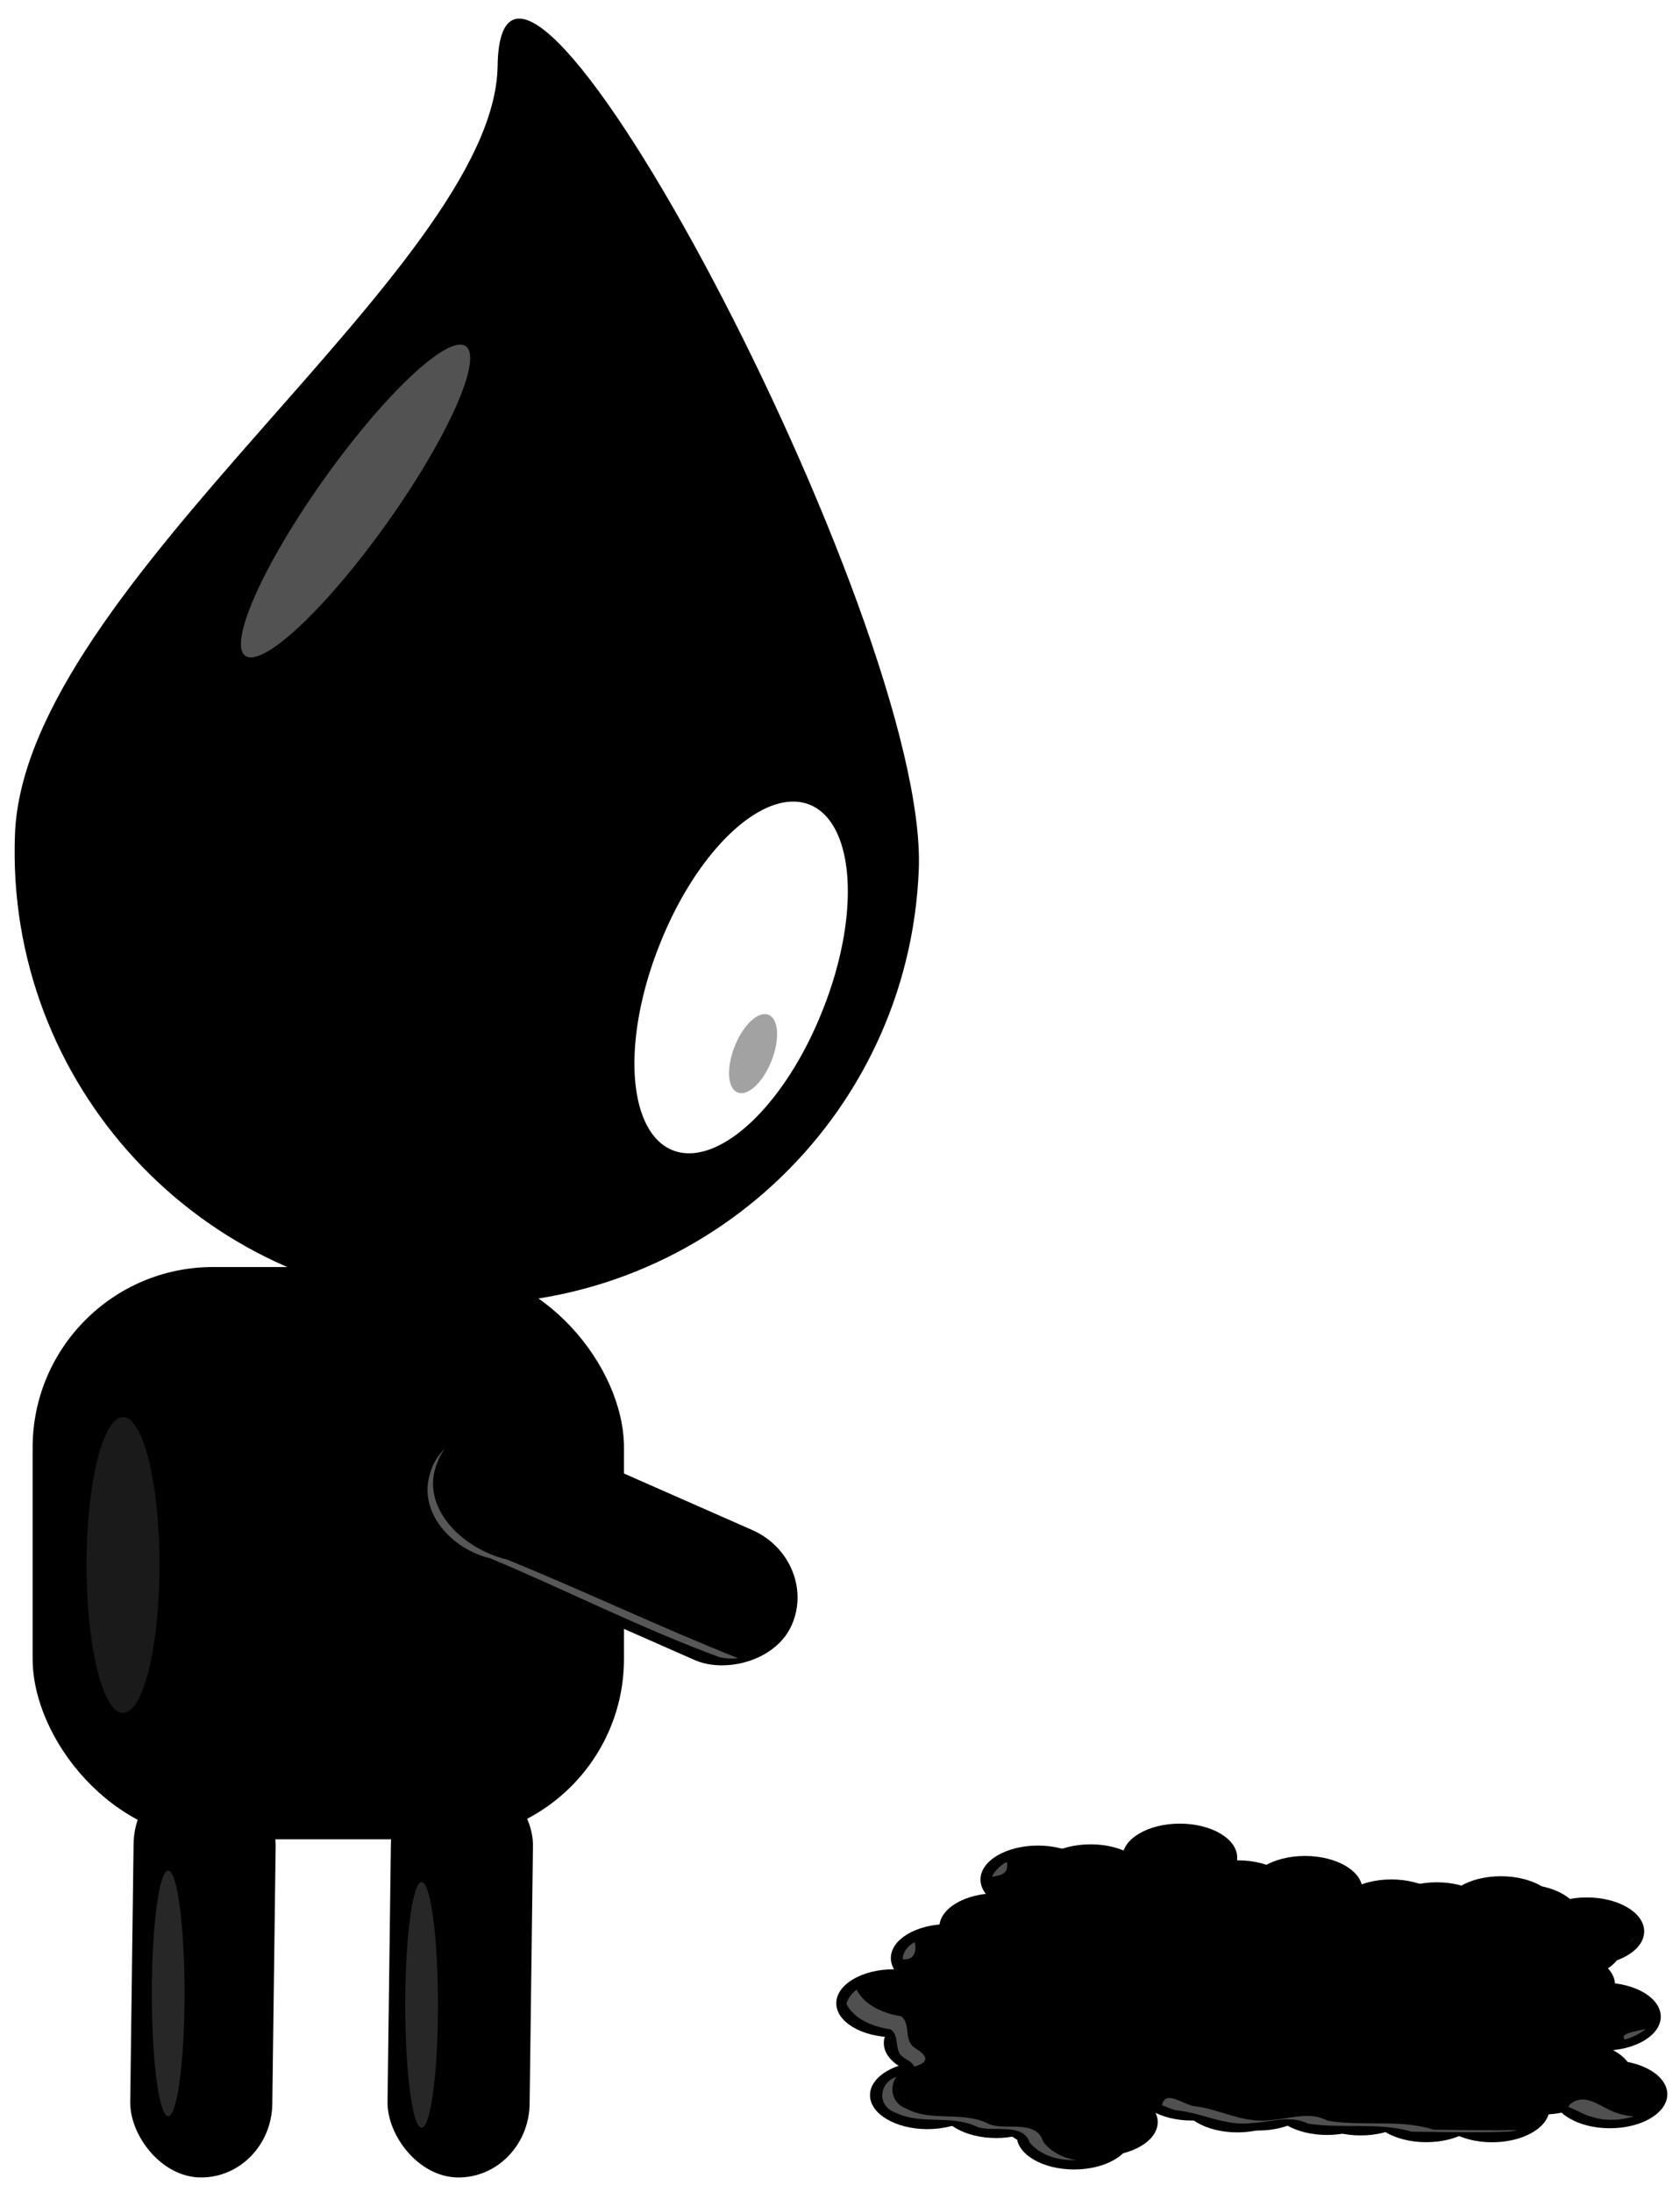
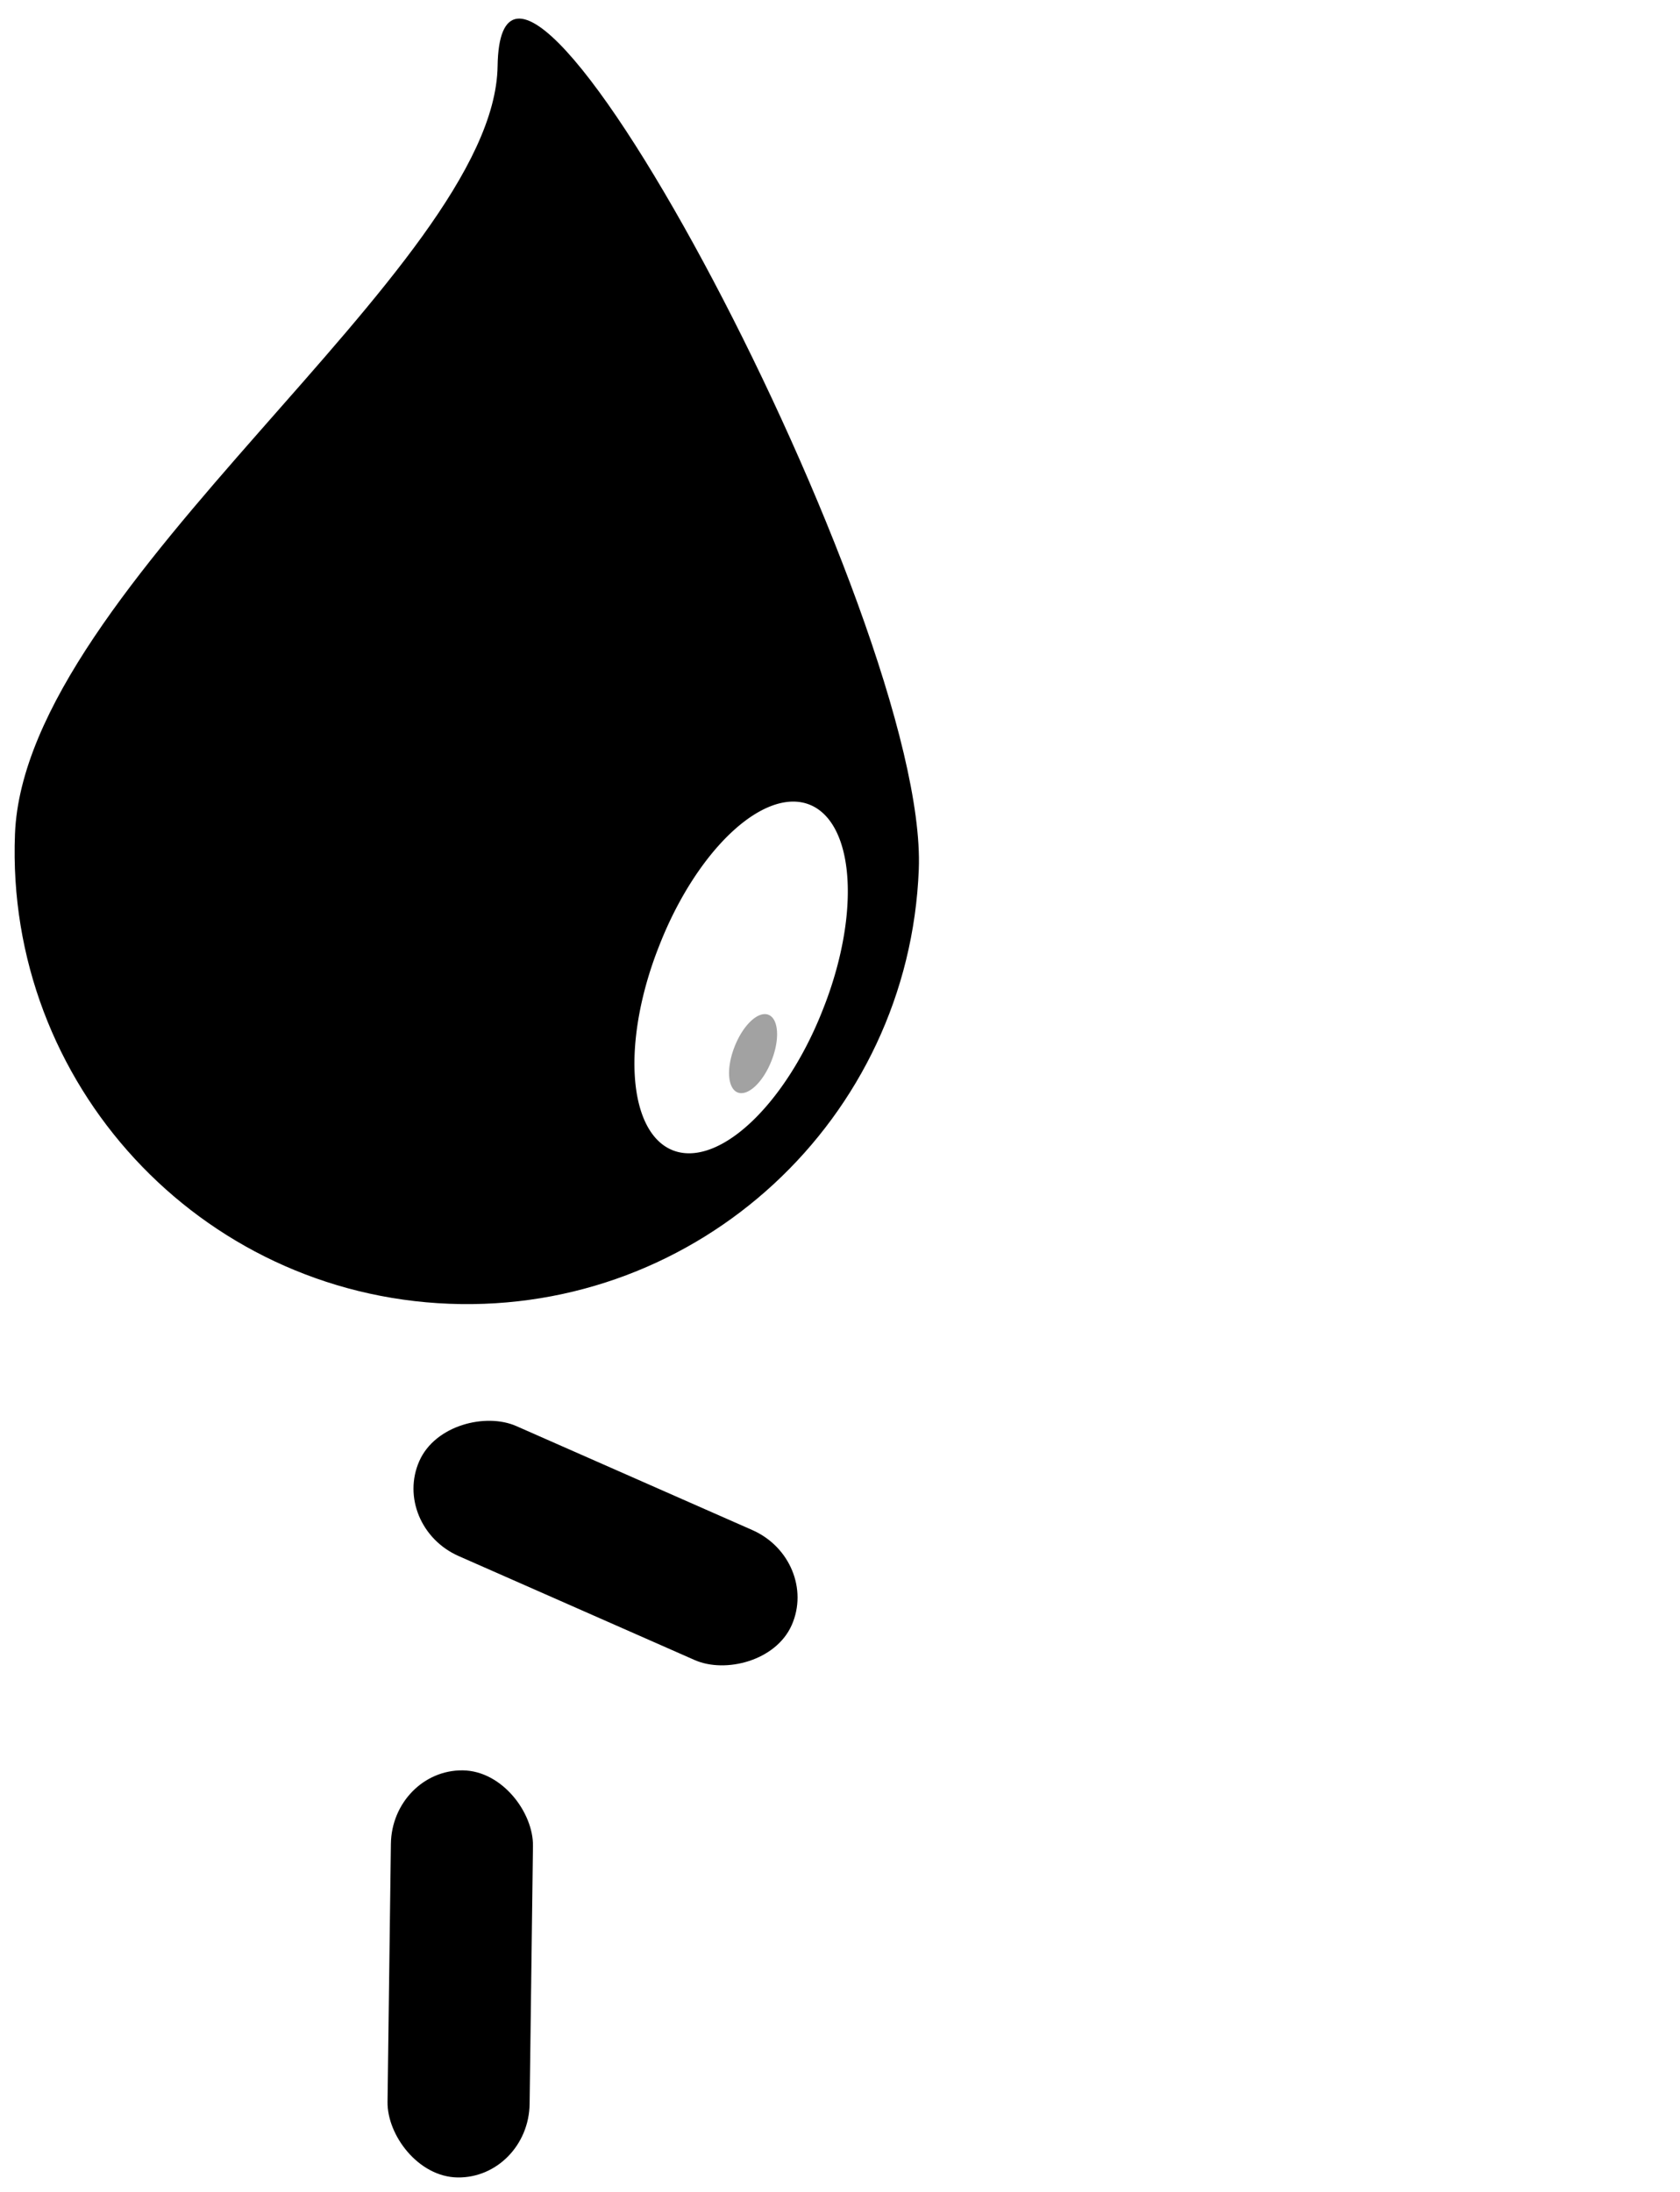
<svg xmlns="http://www.w3.org/2000/svg" xmlns:ns1="http://sodipodi.sourceforge.net/DTD/sodipodi-0.dtd" xmlns:ns2="http://www.inkscape.org/namespaces/inkscape" xmlns:xlink="http://www.w3.org/1999/xlink" id="svg2" ns1:docname="Something_I_ate.svg" viewBox="0 0 345 450" version="1.1" ns2:version="0.48.2 r9819">
  <title id="title6539">Must be something I ate. Debe ser algo que comí.</title>
  <defs id="defs4">
    <filter id="filter3876" ns2:collect="always" color-interpolation-filters="sRGB">
      <feGaussianBlur id="feGaussianBlur3878" stdDeviation="1.398" ns2:collect="always" />
    </filter>
    <filter id="filter3890" height="1.423" width="2.326" color-interpolation-filters="sRGB" y="-.211" x="-.663" ns2:collect="always">
      <feGaussianBlur id="feGaussianBlur3892" stdDeviation="6.686" ns2:collect="always" />
    </filter>
    <filter id="filter3902" height="1.341" width="2.003" color-interpolation-filters="sRGB" y="-.171" x="-.502" ns2:collect="always">
      <feGaussianBlur id="feGaussianBlur3904" stdDeviation="5.44" ns2:collect="always" />
    </filter>
    <filter id="filter3945" ns2:collect="always" color-interpolation-filters="sRGB">
      <feGaussianBlur id="feGaussianBlur3947" stdDeviation="1.083" ns2:collect="always" />
    </filter>
    <filter id="filter5446" ns2:collect="always" color-interpolation-filters="sRGB">
      <feGaussianBlur id="feGaussianBlur5448" stdDeviation="1.597" ns2:collect="always" />
    </filter>
    <filter id="filter6234" height="1.469" width="1.771" y="-.234" x="-.385" ns2:collect="always">
      <feGaussianBlur id="feGaussianBlur6236" stdDeviation="7.001" ns2:collect="always" />
    </filter>
  </defs>
  <ns1:namedview id="base" fit-margin-left="0" ns2:zoom="1" borderopacity="1.0" ns2:current-layer="layer1" ns2:cx="-22.5" ns2:cy="203.23985" ns2:object-paths="false" ns2:window-maximized="1" showgrid="false" fit-margin-right="0" showguides="true" bordercolor="#666666" ns2:window-x="54" ns2:guide-bbox="true" ns2:window-y="-8" fit-margin-bottom="0" ns2:window-width="1304" ns2:pageopacity="0.0" ns2:pageshadow="2" pagecolor="#ffffff" ns2:document-units="px" ns2:window-height="746" fit-margin-top="0" />
  <g id="layer1" ns2:label="Capa 1" ns2:groupmode="layer" transform="translate(-269.93 -388.66)">
    <g id="g6279">
      <g id="g5450" transform="matrix(.737 0 0 .634 141.35 293.9)">
        <g id="g4479" transform="translate(-14.361 -17.38)">
-           <path id="path3994" ns1:rx="16" ns1:ry="11" style="fill:#000000" ns1:type="arc" d="m502 513.09c0 6.075-7.163 11-16 11s-16-4.925-16-11 7.163-11 16-11 16 4.925 16 11z" transform="translate(0 308.27)" ns1:cy="513.09448" ns1:cx="486" />
          <use id="use4007" xlink:href="#path3994" transform="translate(34.104 -.581)" height="744.094" width="1052.362" y="0" x="0" />
          <use id="use4009" xlink:href="#path3994" transform="translate(-6.527 2.556)" height="744.094" width="1052.362" y="0" x="0" />
          <use id="use4011" xlink:href="#path3994" transform="translate(-1.768 -32.864)" height="744.094" width="1052.362" y="0" x="0" />
          <use id="use4013" xlink:href="#path3994" transform="translate(-11.914 2.013)" height="744.094" width="1052.362" y="0" x="0" />
          <use id="use4015" xlink:href="#path3994" transform="translate(6.705 -46.29)" height="744.094" width="1052.362" y="0" x="0" />
          <use id="use4017" xlink:href="#path3994" transform="translate(22.091 -42.225)" height="744.094" width="1052.362" y="0" x="0" />
          <use id="use4019" xlink:href="#path3994" transform="translate(26.503 -18.963)" height="744.094" width="1052.362" y="0" x="0" />
          <use id="use4021" xlink:href="#path3994" transform="translate(-2.047 -29.282)" height="744.094" width="1052.362" y="0" x="0" />
          <use id="use4023" xlink:href="#path3994" transform="translate(24.811 -31.772)" height="744.094" width="1052.362" y="0" x="0" />
          <use id="use4025" xlink:href="#path3994" transform="translate(14.732 -25.456)" height="744.094" width="1052.362" y="0" x="0" />
          <use id="use4027" xlink:href="#path3994" transform="translate(6.041 -5.65)" height="744.094" width="1052.362" y="0" x="0" />
          <use id="use4029" xlink:href="#path3994" transform="translate(-7.97 -45.889)" height="744.094" width="1052.362" y="0" x="0" />
          <use id="use4031" xlink:href="#path3994" transform="translate(20.725 -18.782)" height="744.094" width="1052.362" y="0" x="0" />
          <use id="use4033" xlink:href="#path3994" transform="translate(-17.907 -25.884)" height="744.094" width="1052.362" y="0" x="0" />
          <use id="use4035" xlink:href="#path3994" transform="translate(9.217 -38.405)" height="744.094" width="1052.362" y="0" x="0" />
          <use id="use4037" xlink:href="#path3994" transform="translate(19.167 -14.286)" height="744.094" width="1052.362" y="0" x="0" />
          <use id="use4039" xlink:href="#path3994" transform="translate(19.492 -39.491)" height="744.094" width="1052.362" y="0" x="0" />
          <use id="use4041" xlink:href="#path3994" transform="translate(48.285 -14.097)" height="744.094" width="1052.362" y="0" x="0" />
          <use id="use4043" xlink:href="#path3994" transform="translate(23.398 4.193)" height="744.094" width="1052.362" y="0" x="0" />
          <use id="use4045" xlink:href="#path3994" transform="translate(20.053 -40.14)" height="744.094" width="1052.362" y="0" x="0" />
          <use id="use4047" xlink:href="#path3994" transform="translate(11.547 -35.883)" height="744.094" width="1052.362" y="0" x="0" />
          <use id="use4049" xlink:href="#path3994" transform="translate(25.923 -5.093)" height="744.094" width="1052.362" y="0" x="0" />
          <use id="use4051" xlink:href="#path3994" transform="translate(20.835 -7.353)" height="744.094" width="1052.362" y="0" x="0" />
          <use id="use4053" xlink:href="#path3994" transform="translate(47.767 -41.107)" height="744.094" width="1052.362" y="0" x="0" />
          <use id="use4055" xlink:href="#path3994" transform="translate(33.638 -2.614)" height="744.094" width="1052.362" y="0" x="0" />
          <use id="use4057" xlink:href="#path3994" transform="translate(42.874 -9.191)" height="744.094" width="1052.362" y="0" x="0" />
          <use id="use4059" xlink:href="#path3994" transform="translate(29.68 -18.891)" height="744.094" width="1052.362" y="0" x="0" />
          <use id="use4061" xlink:href="#path3994" transform="translate(45.769 1.304)" height="744.094" width="1052.362" y="0" x="0" />
          <use id="use4063" xlink:href="#path3994" transform="translate(18.957 -28.757)" height="744.094" width="1052.362" y="0" x="0" />
          <use id="use4065" xlink:href="#path3994" transform="translate(31.56 -52.995)" height="744.094" width="1052.362" y="0" x="0" />
          <use id="use4067" xlink:href="#path3994" transform="translate(60.624 -10.056)" height="744.094" width="1052.362" y="0" x="0" />
          <use id="use4069" xlink:href="#path3994" transform="translate(41.731 .817)" height="744.094" width="1052.362" y="0" x="0" />
          <use id="use4071" xlink:href="#path3994" transform="translate(39.195 -34.076)" height="744.094" width="1052.362" y="0" x="0" />
          <use id="use4073" xlink:href="#path3994" transform="translate(48.746 -4.894)" height="744.094" width="1052.362" y="0" x="0" />
          <use id="use4075" xlink:href="#path3994" transform="translate(53.956 -8.321)" height="744.094" width="1052.362" y="0" x="0" />
          <use id="use4077" xlink:href="#path3994" transform="translate(20.228 -41.108)" height="744.094" width="1052.362" y="0" x="0" />
          <use id="use4079" xlink:href="#path3994" transform="translate(56.048 -20.56)" height="744.094" width="1052.362" y="0" x="0" />
          <use id="use4081" xlink:href="#path3994" transform="translate(44.726 -7.723)" height="744.094" width="1052.362" y="0" x="0" />
          <use id="use4083" xlink:href="#path3994" transform="translate(68.288 -34.556)" height="744.094" width="1052.362" y="0" x="0" />
          <use id="use4085" xlink:href="#path3994" transform="translate(68.975 -19.446)" height="744.094" width="1052.362" y="0" x="0" />
          <use id="use4087" xlink:href="#path3994" transform="translate(26.335 -15.962)" height="744.094" width="1052.362" y="0" x="0" />
          <use id="use4089" xlink:href="#path3994" transform="translate(32.449 8.302)" height="744.094" width="1052.362" y="0" x="0" />
          <use id="use4091" xlink:href="#path3994" transform="translate(28.384 -36.649)" height="744.094" width="1052.362" y="0" x="0" />
          <use id="use4093" xlink:href="#path3994" transform="translate(84.964 -17.614)" height="744.094" width="1052.362" y="0" x="0" />
          <use id="use4095" xlink:href="#path3994" transform="translate(60.003 -4.298)" height="744.094" width="1052.362" y="0" x="0" />
          <use id="use4097" xlink:href="#path3994" transform="translate(61.267 1.469)" height="744.094" width="1052.362" y="0" x="0" />
          <use id="use4099" xlink:href="#path3994" transform="translate(26.97 -10.627)" height="744.094" width="1052.362" y="0" x="0" />
          <use id="use4101" xlink:href="#path3994" transform="translate(58.362 -33.684)" height="744.094" width="1052.362" y="0" x="0" />
          <use id="use4103" xlink:href="#path3994" transform="translate(66.457 -42.525)" height="744.094" width="1052.362" y="0" x="0" />
          <use id="use4105" xlink:href="#path3994" transform="translate(85.079 -.398)" height="744.094" width="1052.362" y="0" x="0" />
          <use id="use4107" xlink:href="#path3994" transform="translate(59.418 -26.863)" height="744.094" width="1052.362" y="0" x="0" />
          <use id="use4109" xlink:href="#path3994" transform="translate(65.86 19.262)" height="744.094" width="1052.362" y="0" x="0" />
          <use id="use4111" xlink:href="#path3994" transform="translate(76.158 -20.348)" height="744.094" width="1052.362" y="0" x="0" />
          <use id="use4113" xlink:href="#path3994" transform="translate(103.72 -10.204)" height="744.094" width="1052.362" y="0" x="0" />
          <use id="use4115" xlink:href="#path3994" transform="translate(101.53 -5.619)" height="744.094" width="1052.362" y="0" x="0" />
          <use id="use4117" xlink:href="#path3994" transform="translate(82.015 -13.212)" height="744.094" width="1052.362" y="0" x="0" />
          <use id="use4119" xlink:href="#path3994" transform="translate(81.948 25.975)" height="744.094" width="1052.362" y="0" x="0" />
          <use id="use4121" xlink:href="#path3994" transform="translate(90.506 -34.921)" height="744.094" width="1052.362" y="0" x="0" />
          <use id="use4123" xlink:href="#path3994" transform="translate(51.666 9.994)" height="744.094" width="1052.362" y="0" x="0" />
          <use id="use4125" xlink:href="#path3994" transform="translate(77.277 -.438)" height="744.094" width="1052.362" y="0" x="0" />
          <use id="use4127" xlink:href="#path3994" transform="translate(87.882 1.792)" height="744.094" width="1052.362" y="0" x="0" />
          <use id="use4129" xlink:href="#path3994" transform="translate(56.139 -6.671)" height="744.094" width="1052.362" y="0" x="0" />
          <use id="use4131" xlink:href="#path3994" transform="translate(81.989 -16.942)" height="744.094" width="1052.362" y="0" x="0" />
          <use id="use4133" xlink:href="#path3994" transform="translate(100.18 -32.064)" height="744.094" width="1052.362" y="0" x="0" />
          <use id="use4135" xlink:href="#path3994" transform="translate(78.411 8.279)" height="744.094" width="1052.362" y="0" x="0" />
          <use id="use4137" xlink:href="#path3994" transform="translate(86.179 -20.926)" height="744.094" width="1052.362" y="0" x="0" />
          <use id="use4139" xlink:href="#path3994" transform="translate(66.162 -28.14)" height="744.094" width="1052.362" y="0" x="0" />
          <use id="use4141" xlink:href="#path3994" transform="translate(66.468 -8.411)" height="744.094" width="1052.362" y="0" x="0" />
          <use id="use4143" xlink:href="#path3994" transform="translate(66.602 4.942)" height="744.094" width="1052.362" y="0" x="0" />
          <use id="use4145" xlink:href="#path3994" transform="translate(73.398 -8.184)" height="744.094" width="1052.362" y="0" x="0" />
          <use id="use4147" xlink:href="#path3994" transform="translate(77.849 -4.867)" height="744.094" width="1052.362" y="0" x="0" />
          <use id="use4149" xlink:href="#path3994" transform="translate(61.344 -7.557)" height="744.094" width="1052.362" y="0" x="0" />
          <use id="use4151" xlink:href="#path3994" transform="translate(112.69 -3.669)" height="744.094" width="1052.362" y="0" x="0" />
          <use id="use4153" xlink:href="#path3994" transform="translate(106.97 -23.699)" height="744.094" width="1052.362" y="0" x="0" />
          <use id="use4155" xlink:href="#path3994" transform="translate(95.984 -5.343)" height="744.094" width="1052.362" y="0" x="0" />
          <use id="use4157" xlink:href="#path3994" transform="translate(123.18 -5.414)" height="744.094" width="1052.362" y="0" x="0" />
          <use id="use4159" xlink:href="#path3994" transform="translate(118.58 28.186)" height="744.094" width="1052.362" y="0" x="0" />
          <use id="use4161" xlink:href="#path3994" transform="translate(119.67 -7.493)" height="744.094" width="1052.362" y="0" x="0" />
          <use id="use4163" xlink:href="#path3994" transform="translate(124.87 -19.811)" height="744.094" width="1052.362" y="0" x="0" />
          <use id="use4165" xlink:href="#path3994" transform="translate(87.268 11.524)" height="744.094" width="1052.362" y="0" x="0" />
          <use id="use4167" xlink:href="#path3994" transform="translate(130.8 -5.097)" height="744.094" width="1052.362" y="0" x="0" />
          <use id="use4169" xlink:href="#path3994" transform="translate(87.585 7.36)" height="744.094" width="1052.362" y="0" x="0" />
          <use id="use4171" xlink:href="#path3994" transform="translate(82.796 -21.75)" height="744.094" width="1052.362" y="0" x="0" />
          <use id="use4173" xlink:href="#path3994" transform="translate(81.38 .835)" height="744.094" width="1052.362" y="0" x="0" />
          <use id="use4175" xlink:href="#path3994" transform="translate(134.92 1.637)" height="744.094" width="1052.362" y="0" x="0" />
          <use id="use4177" xlink:href="#path3994" transform="translate(101.05 16.893)" height="744.094" width="1052.362" y="0" x="0" />
          <use id="use4179" xlink:href="#path3994" transform="translate(103.16 -33.996)" height="744.094" width="1052.362" y="0" x="0" />
          <use id="use4181" xlink:href="#path3994" transform="translate(138.86 -24.401)" height="744.094" width="1052.362" y="0" x="0" />
          <use id="use4183" xlink:href="#path3994" transform="translate(122.04 17.79)" height="744.094" width="1052.362" y="0" x="0" />
          <use id="use4185" xlink:href="#path3994" transform="translate(109.65 -18.153)" height="744.094" width="1052.362" y="0" x="0" />
          <use id="use4187" xlink:href="#path3994" transform="translate(147.13 -1.401)" height="744.094" width="1052.362" y="0" x="0" />
          <use id="use4189" xlink:href="#path3994" transform="translate(112.47 -6.665)" height="744.094" width="1052.362" y="0" x="0" />
          <use id="use4191" xlink:href="#path3994" transform="translate(137.95 2.296)" height="744.094" width="1052.362" y="0" x="0" />
          <use id="use4193" xlink:href="#path3994" transform="translate(128.33 -1.595)" height="744.094" width="1052.362" y="0" x="0" />
          <use id="use4195" xlink:href="#path3994" transform="translate(130.01 -12.672)" height="744.094" width="1052.362" y="0" x="0" />
          <use id="use4197" xlink:href="#path3994" transform="translate(104.71 -6.509)" height="744.094" width="1052.362" y="0" x="0" />
          <use id="use4199" xlink:href="#path3994" transform="translate(132.75 19.198)" height="744.094" width="1052.362" y="0" x="0" />
          <use id="use4201" xlink:href="#path3994" transform="translate(105.36 6.389)" height="744.094" width="1052.362" y="0" x="0" />
          <use id="use4203" xlink:href="#path3994" transform="translate(119.33 -25.519)" height="744.094" width="1052.362" y="0" x="0" />
          <use id="use4205" xlink:href="#path3994" transform="translate(144.96 -29.094)" height="744.094" width="1052.362" y="0" x="0" />
          <use id="use4207" xlink:href="#path3994" transform="translate(116.31 9.303)" height="744.094" width="1052.362" y="0" x="0" />
          <use id="use4209" xlink:href="#path3994" transform="translate(140.4 -3.905)" height="744.094" width="1052.362" y="0" x="0" />
          <use id="use4211" xlink:href="#path3994" transform="translate(136.05 -6.584)" height="744.094" width="1052.362" y="0" x="0" />
          <use id="use4213" xlink:href="#path3994" transform="translate(122.29 -35.011)" height="744.094" width="1052.362" y="0" x="0" />
          <use id="use4215" xlink:href="#path3994" transform="translate(151.4 23.651)" height="744.094" width="1052.362" y="0" x="0" />
          <use id="use4217" xlink:href="#path3994" transform="translate(149.58 -1.486)" height="744.094" width="1052.362" y="0" x="0" />
          <use id="use4219" xlink:href="#path3994" transform="translate(113.2 -15.548)" height="744.094" width="1052.362" y="0" x="0" />
          <use id="use4221" xlink:href="#path3994" transform="translate(115.75 -5.27)" height="744.094" width="1052.362" y="0" x="0" />
          <use id="use4223" xlink:href="#path3994" transform="translate(141.67 17.591)" height="744.094" width="1052.362" y="0" x="0" />
          <use id="use4225" xlink:href="#path3994" transform="translate(111.58 16.947)" height="744.094" width="1052.362" y="0" x="0" />
          <use id="use4227" xlink:href="#path3994" transform="translate(121.04 -35.96)" height="744.094" width="1052.362" y="0" x="0" />
          <use id="use4229" xlink:href="#path3994" transform="translate(127.34 1.035)" height="744.094" width="1052.362" y="0" x="0" />
          <use id="use4231" xlink:href="#path3994" transform="translate(140.7 .954)" height="744.094" width="1052.362" y="0" x="0" />
          <use id="use4233" xlink:href="#path3994" transform="translate(116.58 -2.989)" height="744.094" width="1052.362" y="0" x="0" />
          <use id="use4235" xlink:href="#path3994" transform="translate(136.3 -5.315)" height="744.094" width="1052.362" y="0" x="0" />
          <use id="use4237" xlink:href="#path3994" transform="translate(136.82 -11.844)" height="744.094" width="1052.362" y="0" x="0" />
          <use id="use4239" xlink:href="#path3994" transform="translate(111.33 7.696)" height="744.094" width="1052.362" y="0" x="0" />
          <use id="use4241" xlink:href="#path3994" transform="translate(87.631 1.53)" height="744.094" width="1052.362" y="0" x="0" />
          <use id="use4243" xlink:href="#path3994" transform="translate(95.487 -9.243)" height="744.094" width="1052.362" y="0" x="0" />
          <use id="use4245" xlink:href="#path3994" transform="translate(94.425 -2.405)" height="744.094" width="1052.362" y="0" x="0" />
          <use id="use4247" xlink:href="#path3994" transform="translate(127.14 -33.306)" height="744.094" width="1052.362" y="0" x="0" />
          <use id="use4249" xlink:href="#path3994" transform="translate(111.23 19.024)" height="744.094" width="1052.362" y="0" x="0" />
          <use id="use4251" xlink:href="#path3994" transform="translate(127.07 -7.034)" height="744.094" width="1052.362" y="0" x="0" />
          <use id="use4253" xlink:href="#path3994" transform="translate(115.53 17.078)" height="744.094" width="1052.362" y="0" x="0" />
          <use id="use4255" xlink:href="#path3994" transform="translate(133.16 -12.029)" height="744.094" width="1052.362" y="0" x="0" />
          <use id="use4257" xlink:href="#path3994" transform="translate(128.24 11.448)" height="744.094" width="1052.362" y="0" x="0" />
          <use id="use4259" xlink:href="#path3994" transform="translate(98.434 20.037)" height="744.094" width="1052.362" y="0" x="0" />
          <use id="use4261" xlink:href="#path3994" transform="translate(110.55 13.622)" height="744.094" width="1052.362" y="0" x="0" />
          <use id="use4263" xlink:href="#path3994" transform="translate(73.994 2.445)" height="744.094" width="1052.362" y="0" x="0" />
          <use id="use4265" xlink:href="#path3994" transform="translate(112.8 -5.777)" height="744.094" width="1052.362" y="0" x="0" />
          <use id="use4267" xlink:href="#path3994" transform="translate(62.523 -7.755)" height="744.094" width="1052.362" y="0" x="0" />
          <use id="use4269" xlink:href="#path3994" transform="translate(63.507 9.737)" height="744.094" width="1052.362" y="0" x="0" />
          <use id="use4271" xlink:href="#path3994" transform="translate(64.531 -7.166)" height="744.094" width="1052.362" y="0" x="0" />
          <use id="use4273" xlink:href="#path3994" transform="translate(117.34 -25.946)" height="744.094" width="1052.362" y="0" x="0" />
          <use id="use4275" xlink:href="#path3994" transform="translate(118.97 1.363)" height="744.094" width="1052.362" y="0" x="0" />
          <use id="use4277" xlink:href="#path3994" transform="translate(101.05 17.719)" height="744.094" width="1052.362" y="0" x="0" />
          <use id="use4279" xlink:href="#path3994" transform="translate(87.835 8.349)" height="744.094" width="1052.362" y="0" x="0" />
          <use id="use4281" xlink:href="#path3994" transform="translate(104.41 8.985)" height="744.094" width="1052.362" y="0" x="0" />
          <use id="use4283" xlink:href="#path3994" transform="translate(57.958 -3.992)" height="744.094" width="1052.362" y="0" x="0" />
          <use id="use4285" xlink:href="#path3994" transform="translate(89.533 2.624)" height="744.094" width="1052.362" y="0" x="0" />
          <use id="use4287" xlink:href="#path3994" transform="translate(45.476 -.417)" height="744.094" width="1052.362" y="0" x="0" />
          <use id="use4289" xlink:href="#path3994" transform="translate(88.774 2.048)" height="744.094" width="1052.362" y="0" x="0" />
          <use id="use4291" xlink:href="#path3994" transform="translate(100.23 28.163)" height="744.094" width="1052.362" y="0" x="0" />
          <use id="use4293" xlink:href="#path3994" transform="translate(72.569 25.822)" height="744.094" width="1052.362" y="0" x="0" />
          <use id="use4295" xlink:href="#path3994" transform="translate(93.216 -15.182)" height="744.094" width="1052.362" y="0" x="0" />
          <use id="use4297" xlink:href="#path3994" transform="translate(64.502 -17.063)" height="744.094" width="1052.362" y="0" x="0" />
          <use id="use4299" xlink:href="#path3994" transform="translate(51.088 17.739)" height="744.094" width="1052.362" y="0" x="0" />
          <use id="use4301" xlink:href="#path3994" transform="translate(67.157 2.366)" height="744.094" width="1052.362" y="0" x="0" />
          <use id="use4303" xlink:href="#path3994" transform="translate(67.684 -18.573)" height="744.094" width="1052.362" y="0" x="0" />
          <use id="use4305" xlink:href="#path3994" transform="translate(66.087 -33.378)" height="744.094" width="1052.362" y="0" x="0" />
          <use id="use4307" xlink:href="#path3994" transform="translate(54.516 -32.525)" height="744.094" width="1052.362" y="0" x="0" />
          <use id="use4309" xlink:href="#path3994" transform="translate(34.22 -1.25)" height="744.094" width="1052.362" y="0" x="0" />
          <use id="use4311" xlink:href="#path3994" transform="translate(34.791 -22.714)" height="744.094" width="1052.362" y="0" x="0" />
          <use id="use4313" xlink:href="#path3994" transform="translate(53.376 24.392)" height="744.094" width="1052.362" y="0" x="0" />
          <use id="use4315" xlink:href="#path3994" transform="translate(34.294 -10.58)" height="744.094" width="1052.362" y="0" x="0" />
          <use id="use4317" xlink:href="#path3994" transform="translate(71.202 -6.597)" height="744.094" width="1052.362" y="0" x="0" />
          <use id="use4319" xlink:href="#path3994" transform="translate(48.382 -16.023)" height="744.094" width="1052.362" y="0" x="0" />
          <use id="use4321" xlink:href="#path3994" transform="translate(47.607 24.99)" height="744.094" width="1052.362" y="0" x="0" />
          <use id="use4323" xlink:href="#path3994" transform="translate(50.008 6.325)" height="744.094" width="1052.362" y="0" x="0" />
          <use id="use4325" xlink:href="#path3994" transform="translate(28.485 .004)" height="744.094" width="1052.362" y="0" x="0" />
          <use id="use4327" xlink:href="#path3994" transform="translate(84.479 10.317)" height="744.094" width="1052.362" y="0" x="0" />
          <use id="use4329" xlink:href="#path3994" transform="translate(84.451 8.947)" height="744.094" width="1052.362" y="0" x="0" />
          <use id="use4331" xlink:href="#path3994" transform="translate(38.645 9.271)" height="744.094" width="1052.362" y="0" x="0" />
          <use id="use4333" xlink:href="#path3994" transform="translate(43.707 3.422)" height="744.094" width="1052.362" y="0" x="0" />
          <use id="use4335" xlink:href="#path3994" transform="translate(41.392 -19.542)" height="744.094" width="1052.362" y="0" x="0" />
          <use id="use4337" xlink:href="#path3994" transform="translate(29.033 3.666)" height="744.094" width="1052.362" y="0" x="0" />
          <use id="use4339" xlink:href="#path3994" transform="translate(17.172 -9.159)" height="744.094" width="1052.362" y="0" x="0" />
          <use id="use4341" xlink:href="#path3994" transform="translate(56.73 -20.075)" height="744.094" width="1052.362" y="0" x="0" />
          <use id="use4343" xlink:href="#path3994" transform="translate(34.933 21.155)" height="744.094" width="1052.362" y="0" x="0" />
          <use id="use4345" xlink:href="#path3994" transform="translate(38.936 -11.676)" height="744.094" width="1052.362" y="0" x="0" />
          <use id="use4347" xlink:href="#path3994" transform="translate(32.126 -.101)" height="744.094" width="1052.362" y="0" x="0" />
          <use id="use4349" xlink:href="#path3994" transform="translate(60.785 -17.952)" height="744.094" width="1052.362" y="0" x="0" />
          <use id="use4351" xlink:href="#path3994" transform="translate(21.564 8.241)" height="744.094" width="1052.362" y="0" x="0" />
          <use id="use4353" xlink:href="#path3994" transform="translate(56.939 -9.101)" height="744.094" width="1052.362" y="0" x="0" />
          <use id="use4355" xlink:href="#path3994" transform="translate(18.984 -32.424)" height="744.094" width="1052.362" y="0" x="0" />
          <use id="use4357" xlink:href="#path3994" transform="translate(12.966 -22.448)" height="744.094" width="1052.362" y="0" x="0" />
          <use id="use4359" xlink:href="#path3994" transform="translate(61.338 -19.039)" height="744.094" width="1052.362" y="0" x="0" />
          <use id="use4361" xlink:href="#path3994" transform="translate(11.55 -38.441)" height="744.094" width="1052.362" y="0" x="0" />
          <use id="use4363" xlink:href="#path3994" transform="translate(33.492 8.043)" height="744.094" width="1052.362" y="0" x="0" />
          <use id="use4365" xlink:href="#path3994" transform="translate(1.03 -20.123)" height="744.094" width="1052.362" y="0" x="0" />
          <use id="use4367" xlink:href="#path3994" transform="translate(31.942 6.047)" height="744.094" width="1052.362" y="0" x="0" />
          <use id="use4369" xlink:href="#path3994" transform="translate(27.467 -11.646)" height="744.094" width="1052.362" y="0" x="0" />
          <use id="use4371" xlink:href="#path3994" transform="translate(5.969 -.462)" height="744.094" width="1052.362" y="0" x="0" />
          <use id="use4373" xlink:href="#path3994" transform="translate(21.953 -11.673)" height="744.094" width="1052.362" y="0" x="0" />
          <use id="use4375" xlink:href="#path3994" transform="translate(-1.586 -19.443)" height="744.094" width="1052.362" y="0" x="0" />
          <use id="use4377" xlink:href="#path3994" transform="translate(1.534 -.544)" height="744.094" width="1052.362" y="0" x="0" />
          <use id="use4379" xlink:href="#path3994" transform="translate(-19.538 -26.108)" height="744.094" width="1052.362" y="0" x="0" />
          <use id="use4381" xlink:href="#path3994" transform="translate(-19.435 -30.444)" height="744.094" width="1052.362" y="0" x="0" />
          <use id="use4383" xlink:href="#path3994" transform="translate(47.898 -9.57)" height="744.094" width="1052.362" y="0" x="0" />
          <use id="use4385" xlink:href="#path3994" transform="translate(36.749 6.237)" height="744.094" width="1052.362" y="0" x="0" />
          <use id="use4387" xlink:href="#path3994" transform="translate(29.001 6.133)" height="744.094" width="1052.362" y="0" x="0" />
          <use id="use4389" xlink:href="#path3994" transform="translate(-5.414 8.513)" height="744.094" width="1052.362" y="0" x="0" />
          <use id="use4391" xlink:href="#path3994" transform="translate(-18.897 -12.33)" height="744.094" width="1052.362" y="0" x="0" />
          <use id="use4393" xlink:href="#path3994" transform="translate(-29.379 -18.062)" height="744.094" width="1052.362" y="0" x="0" />
          <use id="use4395" xlink:href="#path3994" transform="translate(28.754 -7.775)" height="744.094" width="1052.362" y="0" x="0" />
          <use id="use4397" xlink:href="#path3994" transform="translate(2.469 14.774)" height="744.094" width="1052.362" y="0" x="0" />
          <use id="use4399" xlink:href="#path3994" transform="translate(-13.472 -.816)" height="744.094" width="1052.362" y="0" x="0" />
          <use id="use4401" xlink:href="#path3994" transform="translate(20.057 -13.429)" height="744.094" width="1052.362" y="0" x="0" />
          <use id="use4403" xlink:href="#path3994" transform="translate(7.282 -18.762)" height="744.094" width="1052.362" y="0" x="0" />
          <use id="use4405" xlink:href="#path3994" transform="translate(7.897 -31.247)" height="744.094" width="1052.362" y="0" x="0" />
          <use id="use4407" xlink:href="#path3994" transform="translate(-2.349 -29.719)" height="744.094" width="1052.362" y="0" x="0" />
          <use id="use4409" xlink:href="#path3994" transform="translate(-25.419 -17.48)" height="744.094" width="1052.362" y="0" x="0" />
          <use id="use4411" xlink:href="#path3994" transform="translate(-17.047 17.2)" height="744.094" width="1052.362" y="0" x="0" />
          <use id="use4413" xlink:href="#path3994" transform="translate(-10.092 -28.463)" height="744.094" width="1052.362" y="0" x="0" />
          <use id="use4415" xlink:href="#path3994" transform="translate(-32.952 -20.462)" height="744.094" width="1052.362" y="0" x="0" />
          <use id="use4417" xlink:href="#path3994" transform="translate(-16.057 -30.416)" height="744.094" width="1052.362" y="0" x="0" />
          <use id="use4419" xlink:href="#path3994" transform="translate(-4.582 -13.873)" height="744.094" width="1052.362" y="0" x="0" />
          <use id="use4421" xlink:href="#path3994" transform="translate(-48.152 -5.83)" height="744.094" width="1052.362" y="0" x="0" />
          <use id="use4423" xlink:href="#path3994" transform="translate(22.755 -8.916)" height="744.094" width="1052.362" y="0" x="0" />
          <use id="use4425" xlink:href="#path3994" transform="translate(-23.174 -1.552)" height="744.094" width="1052.362" y="0" x="0" />
          <use id="use4427" xlink:href="#path3994" transform="translate(-1.539 13.25)" height="744.094" width="1052.362" y="0" x="0" />
          <use id="use4429" xlink:href="#path3994" transform="translate(-18.991 -14.189)" height="744.094" width="1052.362" y="0" x="0" />
          <use id="use4431" xlink:href="#path3994" transform="translate(-25.055 12.805)" height="744.094" width="1052.362" y="0" x="0" />
          <use id="use4433" xlink:href="#path3994" transform="translate(-6.126 -10.868)" height="744.094" width="1052.362" y="0" x="0" />
          <use id="use4435" xlink:href="#path3994" transform="translate(-5.007 5.843)" height="744.094" width="1052.362" y="0" x="0" />
          <use id="use4437" xlink:href="#path3994" transform="translate(-16.232 6.239)" height="744.094" width="1052.362" y="0" x="0" />
          <use id="use4439" xlink:href="#path3994" transform="translate(-19.593 26.819)" height="744.094" width="1052.362" y="0" x="0" />
          <use id="use4441" xlink:href="#path3994" transform="translate(-38.761 23.936)" height="744.094" width="1052.362" y="0" x="0" />
          <use id="use4443" xlink:href="#path3994" transform="translate(-20.403 14.185)" height="744.094" width="1052.362" y="0" x="0" />
          <use id="use4445" xlink:href="#path3994" transform="translate(9.411 32.658)" height="744.094" width="1052.362" y="0" x="0" />
          <use id="use4447" xlink:href="#path3994" transform="translate(25.729 -5.644)" height="744.094" width="1052.362" y="0" x="0" />
          <use id="use4449" xlink:href="#path3994" transform="translate(2.117 36.999)" height="744.094" width="1052.362" y="0" x="0" />
          <use id="use4451" xlink:href="#path3994" transform="translate(-34.913 7.062)" height="744.094" width="1052.362" y="0" x="0" />
          <use id="use4453" xlink:href="#path3994" transform="translate(2.615 -3.021)" height="744.094" width="1052.362" y="0" x="0" />
          <use id="use4455" xlink:href="#path3994" transform="translate(-9.538 2.845)" height="744.094" width="1052.362" y="0" x="0" />
          <use id="use4457" xlink:href="#path3994" transform="translate(6.953 23.236)" height="744.094" width="1052.362" y="0" x="0" />
          <use id="use4459" xlink:href="#path3994" transform="translate(-2.754 30.382)" height="744.094" width="1052.362" y="0" x="0" />
          <use id="use4461" xlink:href="#path3994" transform="translate(25.565 4.245)" height="744.094" width="1052.362" y="0" x="0" />
          <use id="use4463" xlink:href="#path3994" transform="translate(2.015 10.211)" height="744.094" width="1052.362" y="0" x="0" />
          <use id="use4465" xlink:href="#path3994" transform="translate(34.466 16.586)" height="744.094" width="1052.362" y="0" x="0" />
          <use id="use4467" xlink:href="#path3994" transform="translate(20.236 13.237)" height="744.094" width="1052.362" y="0" x="0" />
          <use id="use4469" xlink:href="#path3994" transform="translate(.191 9.922)" height="744.094" width="1052.362" y="0" x="0" />
          <use id="use4471" xlink:href="#path3994" transform="translate(1.923 16.618)" height="744.094" width="1052.362" y="0" x="0" />
          <use id="use4473" xlink:href="#path3994" transform="translate(1.658 19.565)" height="744.094" width="1052.362" y="0" x="0" />
          <use id="use4475" xlink:href="#path3994" transform="translate(12.535 -.647)" height="744.094" width="1052.362" y="0" x="0" />
          <use id="use4477" xlink:href="#path3994" transform="translate(15.454 15.41)" height="744.094" width="1052.362" y="0" x="0" />
        </g>
        <path id="path5431" style="opacity:.56;filter:url(#filter5446);fill:#ffffff" ns2:connector-curvature="0" d="m455.03 752.36c-1.616 1.011-2.998 2.406-4 4.375-0.038 0.163-0.079 0.327-0.094 0.5 0.529-0.172 1.08-0.312 1.656-0.406 2.486-0.697 2.693-2.478 2.438-4.469zm174.72 24.531c-0.49 0.516-0.868 1.079-1.188 1.656 0.19-0.23 0.353-0.476 0.5-0.719 0.289-0.308 0.499-0.621 0.688-0.938zm-200.41 1.438c-1.733 1.152-3.044 2.711-3.344 5.125 0.053 0.147 0.077 0.314 0.125 0.469 3.336 0.264 3.728-2.85 3.219-5.594zm-16.188 15.406c-1.388 1.253-2.436 2.792-2.844 4.594 2.057 4.952 7.38 7.463 12.344 8.281 2.824 2.378 0.521 7.176 3.906 9.344 1.65 1.093 2.462 1.998 2.656 2.75 3.367-1.198 4.647-2.858 0.312-5.969-3.46-2.401-1.082-7.741-3.969-10.375-4.906-0.877-10.164-3.491-12.406-8.625zm219.88 12.75c-3.24 0.847-7.354 1.509-5.844 3.406 0.172-0.056 0.346-0.097 0.5-0.156 1.659-0.556 3.789-1.742 5.344-3.25zm-208.78 15.469c-4.989 2.025-5.506 9.62-0.125 11.688 7.012 3.974 15.647 0.507 22.625 4.562 4.642 1.824 12.808-1.505 14.625 5.062 3.007 4.189 7.933 5.852 12.938 5.688-3.625-0.701-6.933-2.563-9.188-5.969-1.857-7.274-10.193-3.604-14.938-5.625-7.132-4.492-15.959-0.629-23.125-5.031-4.154-1.73-4.907-6.956-2.812-10.375zm75.719 6.906c-0.838 0.122-1.466 0.785-1.719 2.312 1.546 0.662 3.177 1.592 4.406 1.719 7.073 0.879 13.403 5.205 20.875 4.031 5.202-0.333 10.491-2.623 15.438 0.219 9.466 1.706 19.837-0.529 28.812 2.594 8.991 0.102 18.093 0.405 27.062-0.031 0.818-0.086 1.605-0.248 2.344-0.5-7.753 0.211-15.572-0.03-23.312-0.125-9.174-3.459-19.763-0.986-29.438-2.875-5.056-3.147-10.465-0.619-15.781-0.25-7.637 1.3-14.115-3.495-21.344-4.469-2.08-0.233-5.318-2.921-7.344-2.625zm115.38 0.469c-1.124 0.019-2.255 0.452-3.375 1.5-0.176 0.294-0.346 0.587-0.531 0.875 2.255 0.984 4.478 2.664 6.625 3.25 3.495 1.337 7.91 1.24 11.656-0.188-1.563-0.109-3.095-0.431-4.469-1-3.187-0.942-6.535-4.494-9.906-4.438z" />
      </g>
      <g id="g6260">
        <g id="g6244">
-           <rect id="rect3894" style="fill:#000000" ry="37.062" height="117.49" width="121.44" y="648.78" x="276.63" />
          <path id="path3896" ns1:rx="13.010989" ns1:ry="38.244423" style="opacity:.321;filter:url(#filter3902);fill:#ffffff" ns1:type="arc" d="m179.79 380.97c0 21.122-5.825 38.244-13.011 38.244s-13.011-17.123-13.011-38.244c0-21.122 5.825-38.244 13.011-38.244s13.011 17.123 13.011 38.244z" transform="matrix(.576 0 0 .794 199.13 407.47)" ns1:cy="380.9696" ns1:cx="166.77724" />
        </g>
        <g id="g6248">
-           <rect id="rect3913" style="fill:#000000" transform="matrix(1 .014 -.013 1 0 0)" ns2:transform-center-x="8.6739823" ns2:transform-center-y="-7.4474204" ry="15.308" height="83.576" width="29.176" y="747.61" x="307.28" />
          <path id="path3915" ns1:rx="13.010989" ns1:ry="38.244423" style="opacity:0.391;filter:url(#filter3902);fill:#ffffff" ns1:type="arc" d="m179.79 380.97a13.011 38.244 0 1 1 -26.022 0 13.011 38.244 0 1 1 26.022 0z" transform="matrix(.258 0 0 .659 261.44 546.85)" ns1:cy="380.9696" ns1:cx="166.77724" />
        </g>
        <g id="g6252">
          <rect id="rect3911" style="fill:#000000" ns2:transform-center-x="8.6739823" ns2:transform-center-y="-7.4474204" transform="matrix(1 .014 -.013 1 0 0)" ry="15.308" width="29.176" y="746.87" x="360.11" height="83.576" />
-           <path id="path3917" ns1:rx="13.010989" ns1:ry="38.244423" style="opacity:.391;filter:url(#filter3902);fill:#ffffff" ns1:type="arc" d="m179.79 380.97a13.011 38.244 0 1 1 -26.022 0 13.011 38.244 0 1 1 26.022 0z" transform="matrix(.258 0 0 .659 313.48 549.21)" ns1:cy="380.9696" ns1:cx="166.77724" />
        </g>
        <g id="g6256">
          <rect id="rect3919" style="fill:#000000" transform="matrix(.405 -.915 .915 .403 0 0)" ns2:transform-center-x="10.249412" ns2:transform-center-y="5.0647464" ry="15.308" height="83.576" width="29.176" y="604.4" x="-500.97" />
-           <path id="rect3921" d="m361.33 686c-1.381 1.347-2.449 3-3 4.906-2.781 8.214 4.487 15.861 12.219 17.656 15.771 6.588 31.109 14.431 47.125 20.312 1.308 0.309 2.59 0.363 3.844 0.219-15.98-6.346-31.516-13.764-47.438-20.25-9.383-2.226-18.008-10.894-14.375-19.844 0.381-1.089 0.942-2.077 1.625-3z" style="opacity:.584;filter:url(#filter3945);fill:#ffffff" ns2:connector-curvature="0" />
+           <path id="rect3921" d="m361.33 686z" style="opacity:.584;filter:url(#filter3945);fill:#ffffff" ns2:connector-curvature="0" />
        </g>
        <g id="g6238">
          <path id="path3851" d="m458.61 567.15c-2.004 51.253-45.178 91.178-96.431 89.174s-91.178-45.178-89.174-96.431 98.492-116.16 99.109-157.65c0.762-51.287 88.5 113.65 86.496 164.91z" ns1:nodetypes="ssscs" style="fill:#000000" ns2:connector-curvature="0" />
          <path id="path3854" ns1:rx="18.033678" ns1:ry="37.870724" style="filter:url(#filter3876);fill:#ffffff" ns1:type="arc" d="m564.45 282.43a18.034 37.871 0 1 1 -36.067 0 18.034 37.871 0 1 1 36.067 0z" transform="matrix(.93 .368 -.368 .93 17.892 125.59)" ns1:cy="282.43234" ns1:cx="546.42041" />
-           <path id="path3880" ns1:rx="7.8854485" ns1:ry="39.03297" style="opacity:.568;filter:url(#filter3890);fill:#ffffff" ns1:type="arc" d="m294.92 196.45a7.885 39.033 0 1 1 -15.771 0 7.885 39.033 0 1 1 15.771 0z" transform="matrix(.814 .58 -.58 .814 223.24 165.13)" ns1:cy="196.4501" ns1:cx="287.0303" />
          <path id="path6228" ns1:rx="18.033678" ns1:ry="37.870724" style="opacity:.605;filter:url(#filter6234);fill:#000000" ns1:type="arc" d="m564.45 282.43a18.034 37.871 0 1 1 -36.067 0 18.034 37.871 0 1 1 36.067 0z" transform="matrix(0.209 .083 -.083 0.209 333.82 500.59)" ns1:cy="282.43234" ns1:cx="546.42041" />
        </g>
      </g>
    </g>
  </g>
</svg>